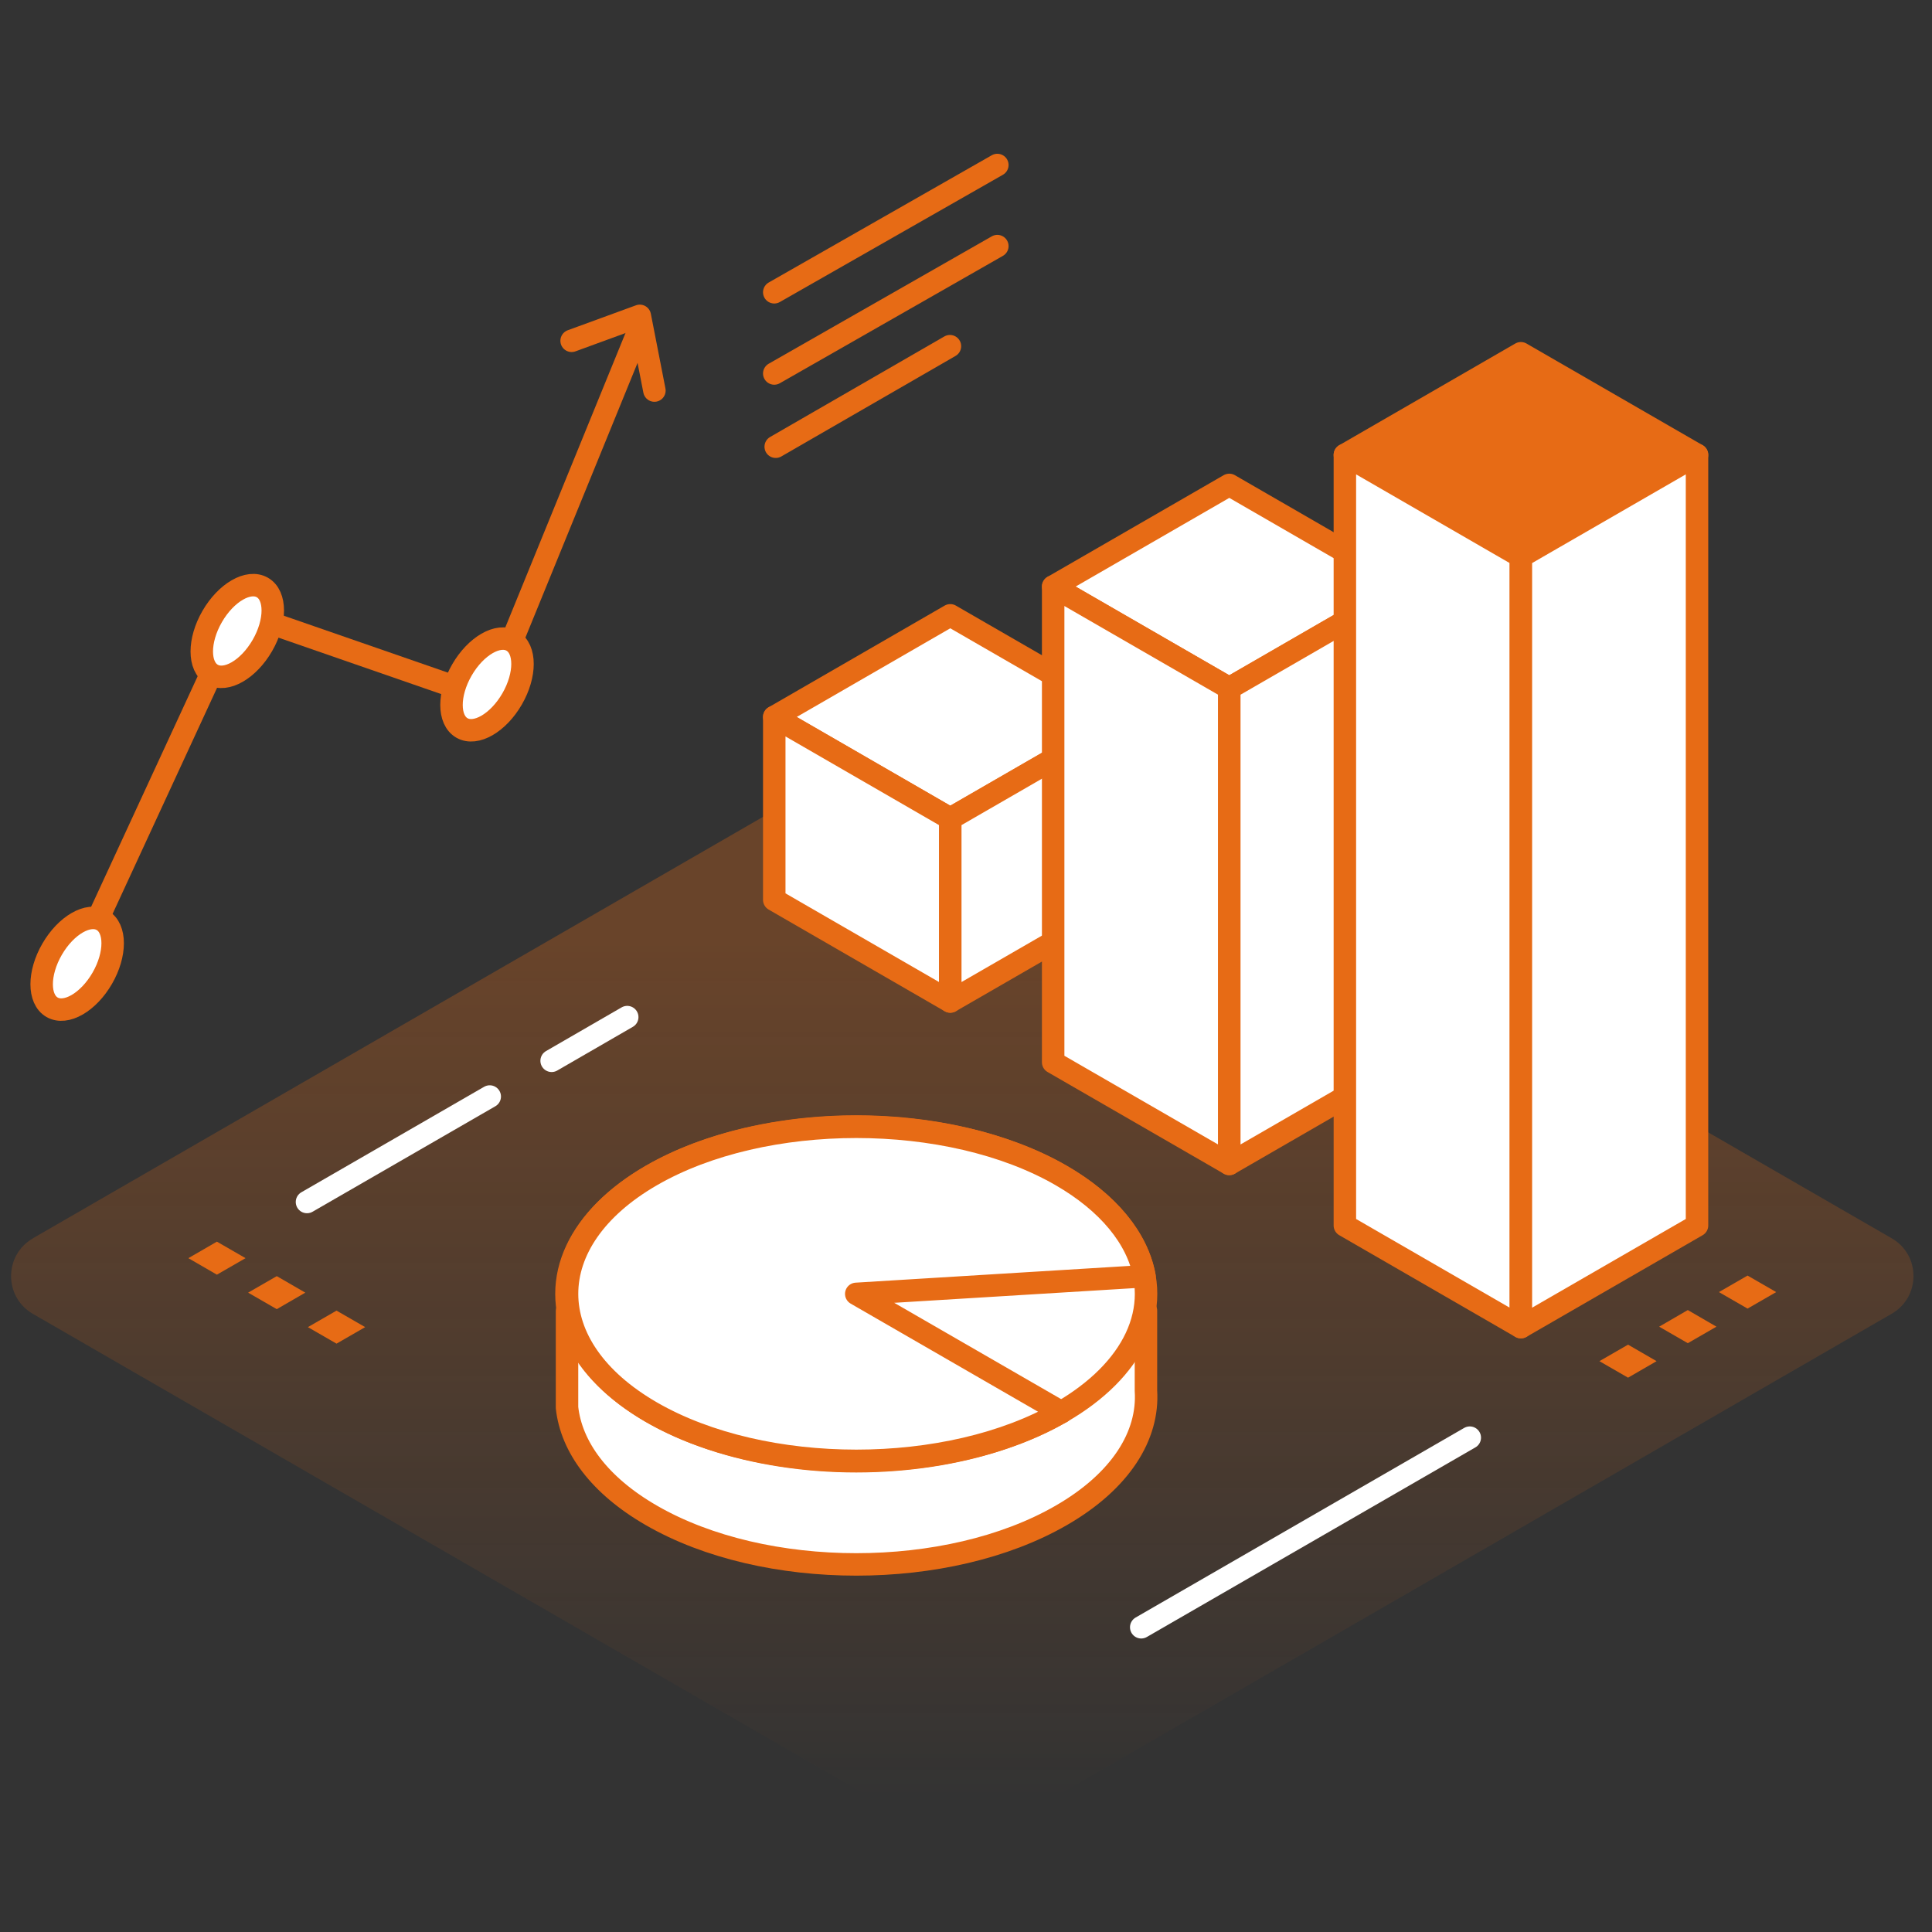
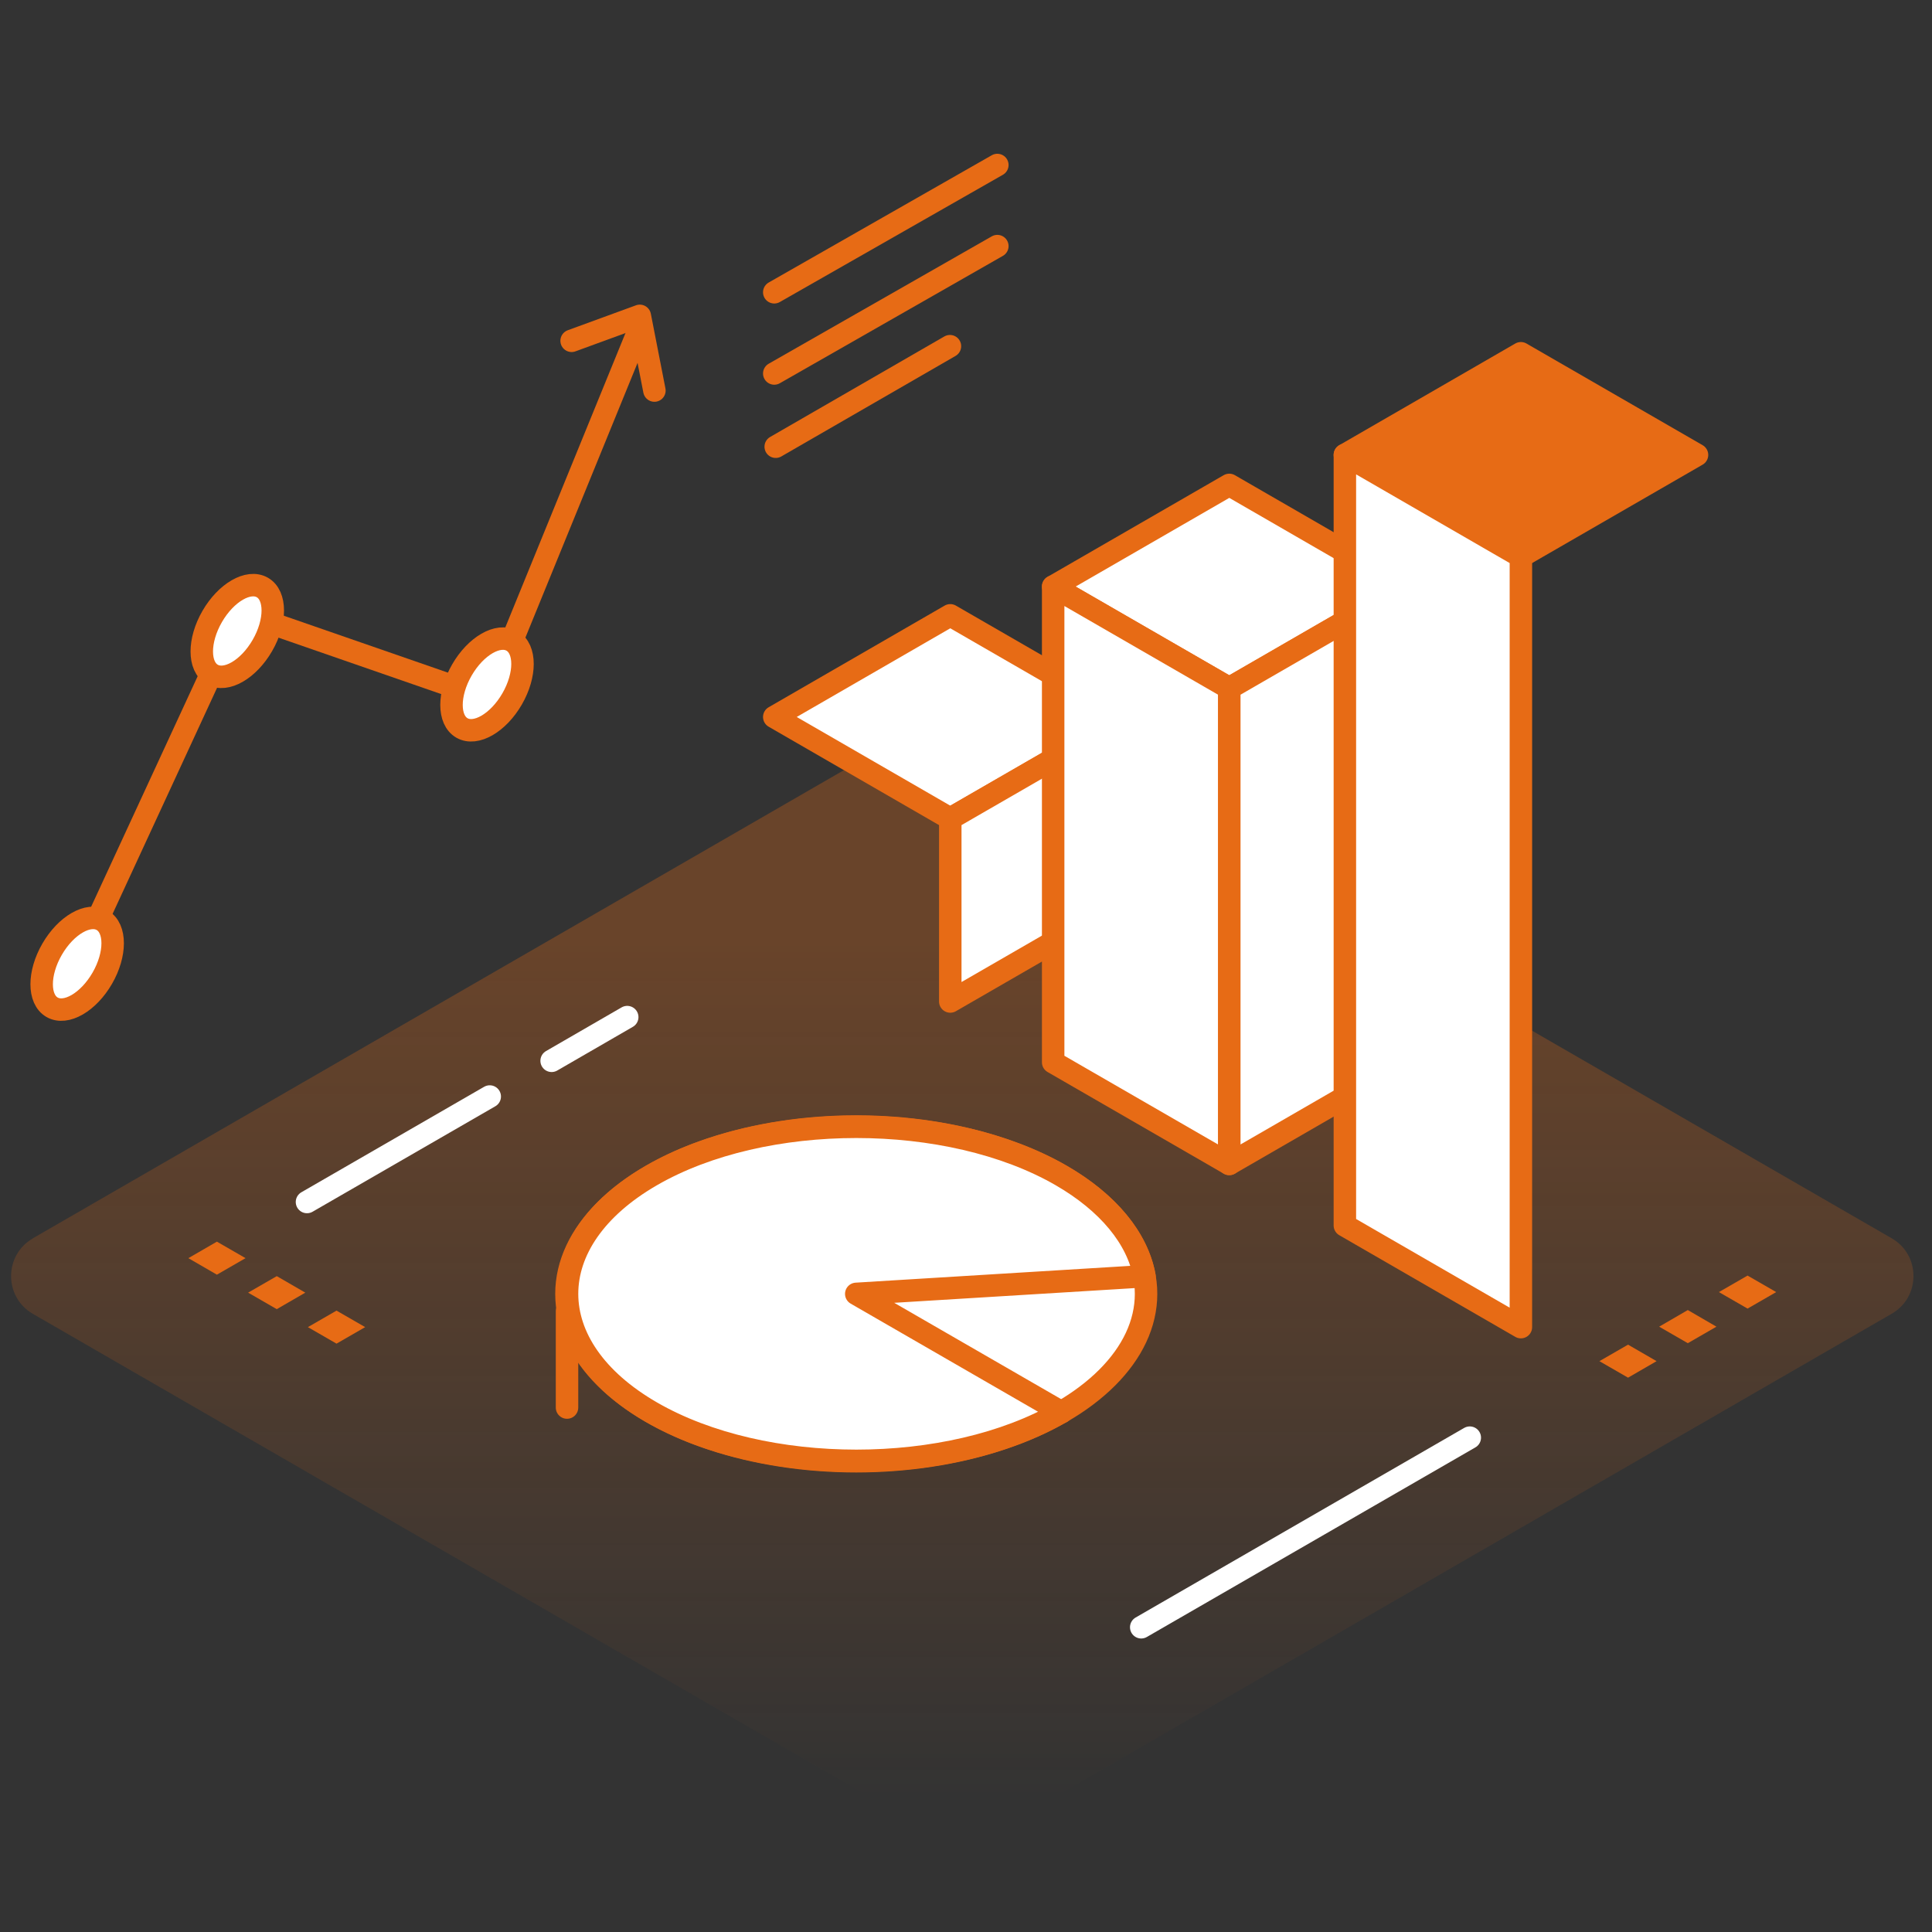
<svg xmlns="http://www.w3.org/2000/svg" viewBox="0 0 172 172">
  <rect x="0" y="0" width="172" height="172" fill="#333333" stroke="none" />
  <defs>
    <style>.j{fill:url(#c);}.k,.l{fill:#e76b15;}.m{fill:#fff;}.m,.l,.n,.o{stroke-linecap:round;stroke-linejoin:round;stroke-width:2px;}.m,.l,.o{stroke:#e76b15;}.n{stroke:#fff;}.n,.o{fill:none;}</style>
    <linearGradient id="c" x1="85.67" y1="164.13" x2="85.67" y2="63.08" gradientTransform="matrix(1, 0, 0, 1, 0, 0)" gradientUnits="userSpaceOnUse">
      <stop offset=".04" stop-color="#e76b15" stop-opacity="0" />
      <stop offset=".8" stop-color="#e76b15" stop-opacity=".3" />
    </linearGradient>
  </defs>
  <g id="a" />
  <g id="b">
    <g />
    <g>
      <line class="o" x1="68.93" y1="26.02" x2="88.79" y2="14.69" />
      <line class="o" x1="68.93" y1="33.25" x2="88.79" y2="21.91" />
      <line class="o" x1="69.06" y1="39.77" x2="84.57" y2="30.82" />
    </g>
    <path class="j" d="M2.93,110.24L83.73,63.6c1.2-.69,2.68-.69,3.88,0l80.8,46.64c2.59,1.49,2.59,5.23,0,6.72l-80.8,46.65c-1.2,.69-2.68,.69-3.88,0L2.93,116.97c-2.59-1.49-2.59-5.23,0-6.72Z" />
    <g />
    <g>
      <g>
        <polyline class="m" points="84.6 54.78 100.28 63.83 84.6 72.88 68.93 63.83 84.6 54.78" />
-         <polygon class="m" points="84.6 89.16 68.93 80.11 68.93 63.83 84.6 72.88 84.6 89.16" />
        <polygon class="m" points="84.6 89.16 100.28 80.11 100.28 63.83 84.6 72.88 84.6 89.16" />
      </g>
      <g>
        <polyline class="m" points="109.44 43.17 125.11 52.22 109.44 61.27 93.76 52.22 109.44 43.17" />
        <polygon class="m" points="109.44 103.62 93.76 94.57 93.76 52.22 109.44 61.27 109.44 103.62" />
        <polygon class="m" points="109.44 103.62 125.11 94.57 125.11 52.22 109.44 61.27 109.44 103.62" />
      </g>
      <g>
        <polyline class="l" points="135.4 31.45 151.08 40.5 135.4 49.55 119.73 40.5 135.4 31.45" />
        <polygon class="m" points="135.4 118.15 119.73 109.1 119.73 40.5 135.4 49.55 135.4 118.15" />
-         <polygon class="m" points="135.4 118.15 151.08 109.1 151.08 40.5 135.4 49.55 135.4 118.15" />
      </g>
    </g>
    <g>
      <polyline class="o" points="6.87 85.8 21.33 54.51 43.48 62.19 56.92 29.27" />
      <g>
        <ellipse class="m" cx="6.87" cy="85.8" rx="4.47" ry="2.58" transform="translate(-70.87 48.85) rotate(-60)" />
        <ellipse class="m" cx="21.12" cy="56.17" rx="4.47" ry="2.58" transform="translate(-38.08 46.38) rotate(-60)" />
        <ellipse class="m" cx="43.36" cy="60.93" rx="4.47" ry="2.58" transform="translate(-31.09 68.02) rotate(-60)" />
        <polyline class="o" points="50.89 30.34 56.96 28.12 58.26 34.77" />
      </g>
    </g>
    <g>
      <polygon class="k" points="21.86 112.01 19.31 113.48 16.77 112.01 19.31 110.54 21.86 112.01" />
      <polygon class="k" points="27.18 115.08 24.64 116.55 22.09 115.08 24.64 113.61 27.18 115.08" />
      <polygon class="k" points="32.51 118.15 29.96 119.62 27.41 118.15 29.96 116.68 32.51 118.15" />
    </g>
    <g>
      <polygon class="k" points="147.48 121.18 144.94 119.71 142.39 121.18 144.94 122.65 147.48 121.18" />
      <polygon class="k" points="152.81 118.11 150.26 116.63 147.71 118.11 150.26 119.58 152.81 118.11" />
      <polygon class="k" points="158.13 115.03 155.58 113.56 153.03 115.03 155.58 116.5 158.13 115.03" />
    </g>
    <g>
-       <path class="m" d="M50.48,116.73v8.58c.38,3.5,2.88,6.93,7.51,9.6,10.08,5.82,26.41,5.82,36.49,0,5.29-3.05,7.8-7.1,7.54-11.1v-7.12" />
+       <path class="m" d="M50.48,116.73v8.58v-7.12" />
      <ellipse class="m" cx="76.23" cy="115.19" rx="25.8" ry="14.9" />
      <path class="m" d="M76.23,115.19l18.25,10.53c-10.01,5.78-26.48,5.78-36.49,0s-10.01-15.29,0-21.07c10.01-5.78,26.48-5.78,36.49,0,4.17,2.41,6.79,5.58,7.41,8.97l-25.66,1.57Z" />
      <path class="m" d="M94.48,125.73v0Z" />
    </g>
    <line class="n" x1="27.33" y1="107.01" x2="43.6" y2="97.62" />
    <line class="n" x1="49.11" y1="94.44" x2="55.84" y2="90.55" />
    <line class="n" x1="101.6" y1="144.87" x2="130.85" y2="127.99" />
  </g>
  <g id="d">
    <g id="e" />
  </g>
  <g id="f">
    <g id="g" />
    <g id="h" />
  </g>
  <g id="i" />
</svg>